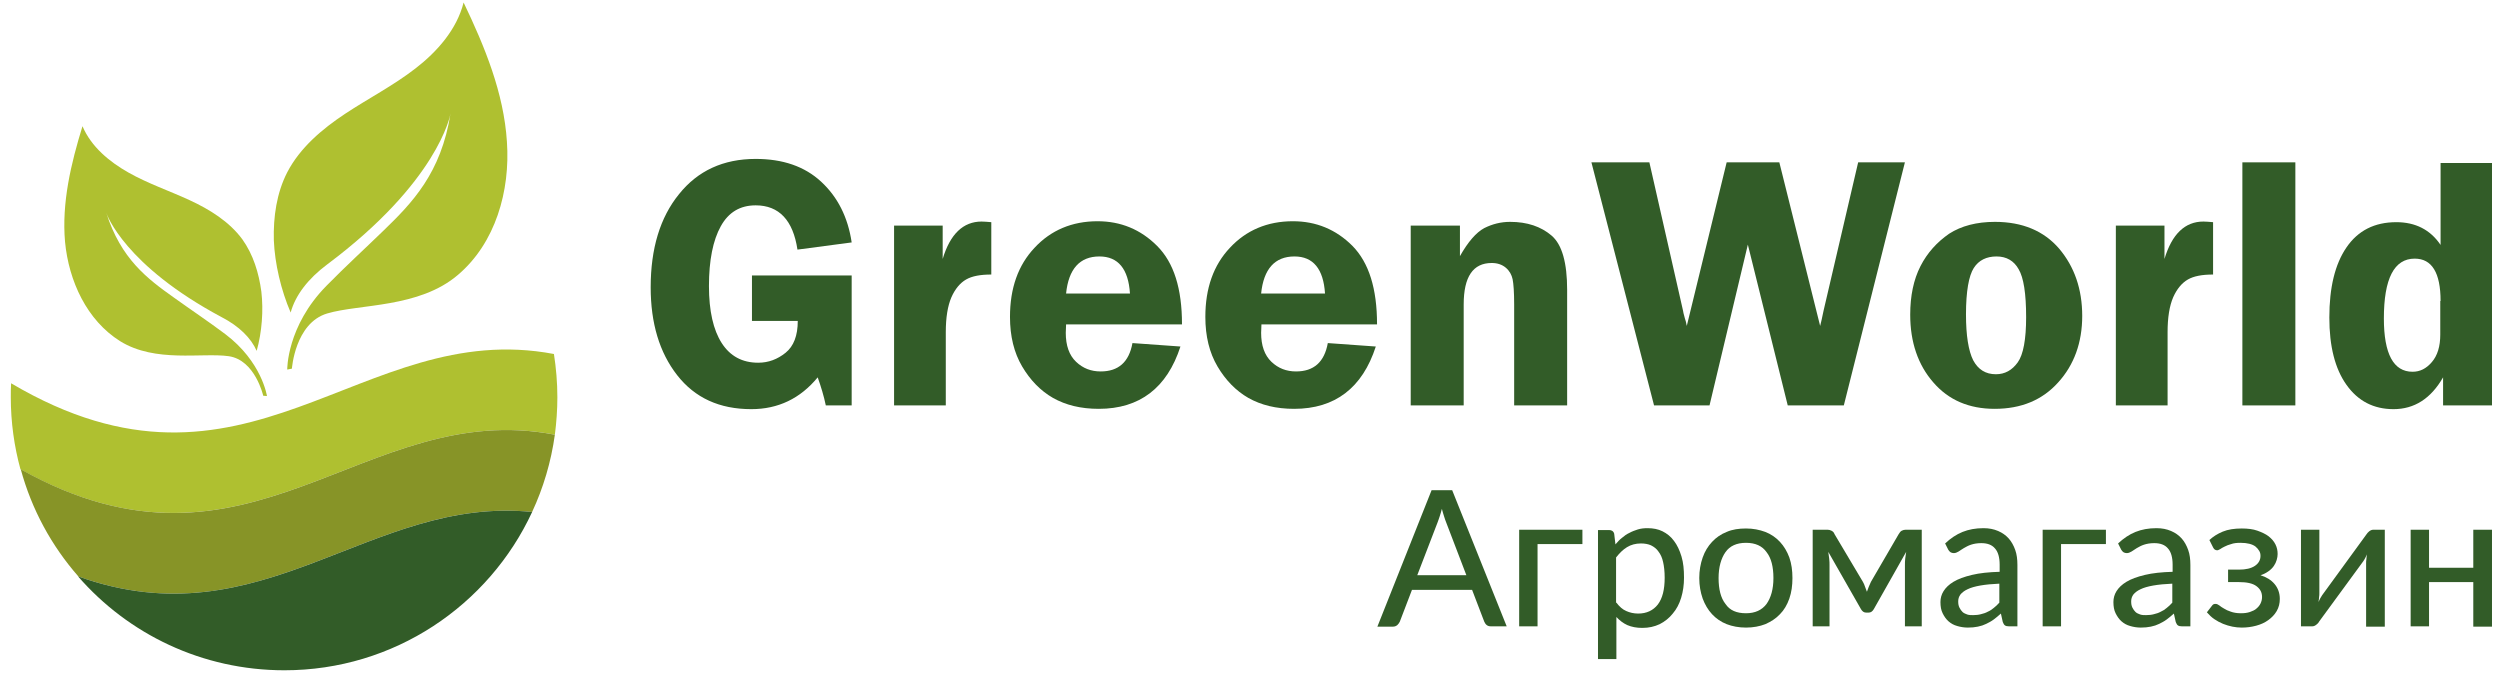
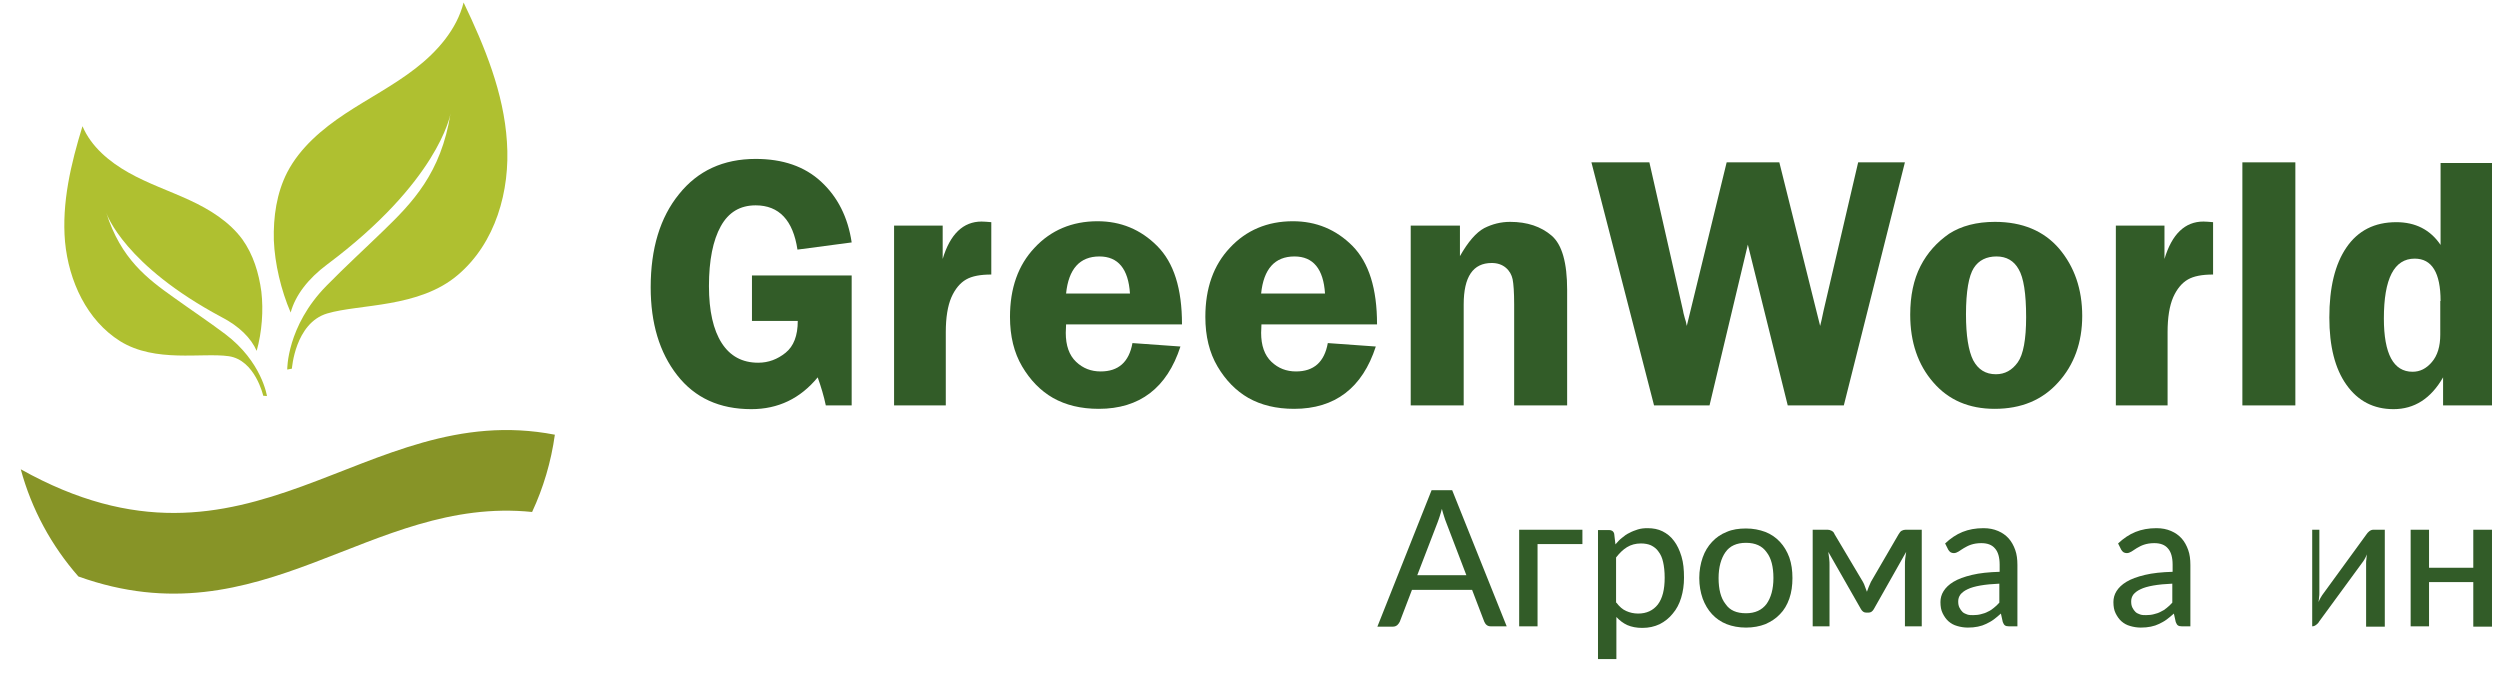
<svg xmlns="http://www.w3.org/2000/svg" width="208" height="56" viewBox="0 0 208 56" fill="none">
  <g clip-path="url(#clip0_22_30087)">
-     <path d="M46.165 36.167C46.295 35.156 46.373 34.093 46.373 33.056C46.373 31.837 46.269 30.619 46.087 29.452C29.936 26.393 20.576 43.504 0.924 31.889C0.898 32.278 0.898 32.667 0.898 33.056C0.898 35.13 1.184 37.152 1.702 39.044C20.861 49.752 30.195 33.082 46.165 36.167Z" fill="#AFC030" />
    <path d="M44.271 42.596C45.204 40.6 45.852 38.422 46.164 36.167C30.193 33.081 20.86 49.752 1.727 39.044C2.634 42.389 4.293 45.422 6.523 47.963C21.845 53.459 30.764 41.222 44.271 42.596Z" fill="#879427" />
-     <path d="M44.274 42.596C30.767 41.222 21.848 53.459 6.526 47.963C6.526 47.963 6.526 47.963 6.5 47.963C10.674 52.759 16.819 55.767 23.663 55.767C32.789 55.767 40.67 50.374 44.274 42.596Z" fill="#325C28" />
    <path d="M38.105 22.867C34.865 25.641 29.913 25.278 27.216 26.082C24.546 26.885 24.287 30.671 24.287 30.671L23.898 30.748C23.898 30.748 23.846 27.145 27.165 23.774C28.85 22.063 30.198 20.845 31.909 19.185C34.268 16.904 36.705 14.415 37.483 9.437C37.457 9.645 36.394 15.141 27.242 21.985C25.609 23.204 24.572 24.578 24.183 26.004C23.38 24.137 22.861 21.933 22.783 19.989C22.731 18.045 23.017 16.048 23.898 14.337C24.961 12.289 26.802 10.733 28.72 9.463C30.639 8.193 32.713 7.13 34.554 5.704C36.368 4.304 38.002 2.463 38.572 0.208C40.335 3.889 41.916 7.726 42.176 11.796C42.461 15.893 41.217 20.222 38.105 22.867Z" fill="#AFC030" />
    <path d="M22.211 32.952L21.9 32.926C21.9 32.926 21.226 29.945 19.022 29.634C16.793 29.322 12.93 30.204 10 28.389C7.226 26.652 5.722 23.385 5.411 20.119C5.126 16.878 5.904 13.611 6.863 10.5C7.589 12.211 9.093 13.456 10.7 14.363C12.308 15.271 14.07 15.867 15.756 16.645C17.441 17.422 19.074 18.433 20.163 19.911C21.07 21.182 21.537 22.711 21.745 24.267C21.926 25.822 21.797 27.611 21.356 29.193C20.889 28.13 19.904 27.145 18.452 26.393C10.389 22.089 8.885 17.863 8.834 17.682C10.052 21.545 12.282 23.204 14.434 24.733C15.989 25.848 17.208 26.652 18.737 27.793C21.797 30.1 22.211 32.952 22.211 32.952Z" fill="#AFC030" />
    <path d="M70.859 22.919V33.73H68.707C68.552 32.978 68.318 32.2 68.033 31.396C66.581 33.159 64.74 34.041 62.511 34.041C59.866 34.041 57.818 33.107 56.34 31.215C54.863 29.322 54.137 26.885 54.137 23.904C54.137 20.689 54.914 18.096 56.496 16.152C58.051 14.207 60.178 13.222 62.874 13.222C65.129 13.222 66.944 13.844 68.318 15.115C69.692 16.385 70.548 18.07 70.859 20.17L66.348 20.767C65.985 18.33 64.818 17.085 62.874 17.085C61.578 17.085 60.618 17.655 59.97 18.822C59.322 19.989 58.985 21.648 58.985 23.8C58.985 25.874 59.348 27.456 60.048 28.544C60.748 29.633 61.759 30.178 63.081 30.178C63.937 30.178 64.689 29.892 65.363 29.348C66.037 28.804 66.374 27.922 66.374 26.704H62.563V22.919H70.859Z" fill="#325C28" />
    <path d="M78.665 33.73H74.387V18.77H78.431V21.544C79.053 19.47 80.142 18.433 81.672 18.433C81.879 18.433 82.165 18.459 82.476 18.485V22.841C81.568 22.841 80.868 22.97 80.376 23.256C79.883 23.541 79.468 24.033 79.157 24.733C78.846 25.459 78.69 26.419 78.69 27.637V33.73H78.665Z" fill="#325C28" />
    <path d="M98.342 26.989H88.698C88.698 27.248 88.672 27.481 88.672 27.689C88.672 28.752 88.957 29.555 89.528 30.1C90.098 30.644 90.772 30.904 91.576 30.904C93.053 30.904 93.935 30.126 94.22 28.544L98.213 28.83C97.098 32.278 94.816 34.015 91.42 34.015C89.916 34.015 88.672 33.704 87.609 33.107C86.572 32.511 85.716 31.63 85.042 30.489C84.368 29.348 84.031 27.974 84.031 26.367C84.031 23.981 84.705 22.063 86.079 20.611C87.427 19.159 89.191 18.407 91.316 18.407C93.235 18.407 94.894 19.081 96.268 20.456C97.668 21.855 98.342 24.007 98.342 26.989ZM88.698 24.422H94.013C93.883 22.374 93.028 21.337 91.472 21.337C89.839 21.337 88.905 22.374 88.698 24.422Z" fill="#325C28" />
    <path d="M114.57 26.989H104.952C104.952 27.248 104.926 27.481 104.926 27.689C104.926 28.752 105.211 29.555 105.781 30.1C106.352 30.644 107.026 30.904 107.83 30.904C109.307 30.904 110.189 30.126 110.474 28.544L114.467 28.83C113.352 32.278 111.07 34.015 107.674 34.015C106.17 34.015 104.926 33.704 103.863 33.107C102.826 32.511 101.97 31.63 101.296 30.489C100.622 29.348 100.285 27.974 100.285 26.367C100.285 23.981 100.959 22.063 102.333 20.611C103.681 19.159 105.444 18.407 107.57 18.407C109.489 18.407 111.148 19.081 112.522 20.456C113.896 21.855 114.57 24.007 114.57 26.989ZM104.926 24.422H110.241C110.111 22.374 109.256 21.337 107.7 21.337C106.067 21.337 105.133 22.374 104.926 24.422Z" fill="#325C28" />
    <path d="M130.386 33.73H125.978V25.33C125.978 24.319 125.927 23.619 125.849 23.23C125.771 22.867 125.59 22.53 125.279 22.27C124.967 22.011 124.579 21.881 124.112 21.881C122.556 21.881 121.779 23.022 121.779 25.33V33.73H117.371V18.77H121.467V21.311C122.141 20.119 122.816 19.341 123.49 18.978C124.164 18.641 124.864 18.459 125.641 18.459C127.067 18.459 128.208 18.848 129.09 19.6C129.971 20.352 130.386 21.881 130.386 24.111V33.73Z" fill="#325C28" />
    <path d="M158.488 13.507L153.406 33.73H148.74L145.421 20.352L142.232 33.73H137.617L132.406 13.507H137.228L140.028 25.848C140.028 25.9 140.08 26.133 140.184 26.496C140.236 26.626 140.288 26.833 140.34 27.118L143.658 13.507H148.04L151.436 27.118C151.514 26.859 151.591 26.444 151.721 25.848L154.599 13.507H158.488Z" fill="#325C28" />
    <path d="M165.982 18.459C168.263 18.459 170.052 19.211 171.322 20.689C172.593 22.193 173.241 24.059 173.241 26.289C173.241 28.493 172.567 30.359 171.245 31.811C169.922 33.289 168.159 34.015 165.956 34.015C163.83 34.015 162.119 33.289 160.848 31.811C159.578 30.359 158.93 28.467 158.93 26.185C158.93 24.604 159.215 23.256 159.785 22.141C160.356 21.026 161.159 20.144 162.17 19.444C163.182 18.796 164.452 18.459 165.982 18.459ZM166.111 21.337C165.282 21.337 164.633 21.648 164.219 22.296C163.804 22.944 163.57 24.241 163.57 26.159C163.57 27.922 163.778 29.193 164.167 29.97C164.582 30.748 165.204 31.137 166.059 31.137C166.811 31.137 167.407 30.8 167.874 30.152C168.341 29.504 168.574 28.233 168.574 26.393C168.574 24.422 168.367 23.1 167.952 22.4C167.563 21.7 166.941 21.337 166.111 21.337Z" fill="#325C28" />
    <path d="M180.317 33.73H176.039V18.77H180.084V21.544C180.706 19.47 181.795 18.433 183.324 18.433C183.532 18.433 183.817 18.459 184.128 18.485V22.841C183.221 22.841 182.521 22.97 182.028 23.256C181.535 23.541 181.121 24.033 180.809 24.733C180.498 25.459 180.343 26.419 180.343 27.637V33.73H180.317Z" fill="#325C28" />
    <path d="M186.566 33.73V13.507H190.974V33.73H186.566Z" fill="#325C28" />
    <path d="M207.334 13.507V33.73H203.264V31.396C202.253 33.159 200.879 34.041 199.142 34.041C197.482 34.041 196.186 33.367 195.227 32.018C194.267 30.67 193.801 28.804 193.801 26.418C193.801 23.93 194.267 21.985 195.227 20.585C196.186 19.185 197.56 18.485 199.375 18.485C200.956 18.485 202.201 19.107 203.056 20.378V13.559H207.334V13.507ZM203.056 25.044C203.056 22.685 202.33 21.518 200.904 21.518C199.193 21.518 198.338 23.178 198.338 26.496C198.338 29.452 199.142 30.93 200.723 30.93C201.345 30.93 201.864 30.67 202.33 30.126C202.797 29.581 203.03 28.829 203.03 27.844V25.044H203.056Z" fill="#325C28" />
    <path d="M125.357 52.111H124.061C123.905 52.111 123.801 52.085 123.698 52.007C123.594 51.93 123.542 51.826 123.49 51.722L122.479 49.078H117.475L116.464 51.722C116.412 51.826 116.361 51.904 116.257 52.007C116.153 52.085 116.05 52.137 115.894 52.137H114.598L119.109 40.782H120.82L125.357 52.111ZM122.012 47.885L120.327 43.478C120.275 43.322 120.198 43.167 120.146 42.959C120.094 42.778 120.016 42.57 119.964 42.337C119.912 42.57 119.835 42.778 119.783 42.959C119.731 43.141 119.653 43.322 119.601 43.478L117.916 47.859H122.012V47.885Z" fill="#325C28" />
    <path d="M131.657 45.267H127.924V52.111H126.395V44.074H131.657V45.267Z" fill="#325C28" />
    <path d="M134.405 45.293C134.586 45.085 134.742 44.904 134.949 44.748C135.131 44.593 135.338 44.437 135.572 44.333C135.805 44.204 136.038 44.126 136.272 44.048C136.531 43.97 136.79 43.944 137.075 43.944C137.542 43.944 137.957 44.022 138.32 44.204C138.683 44.385 139.02 44.645 139.279 45.007C139.538 45.344 139.746 45.785 139.901 46.304C140.057 46.822 140.109 47.393 140.109 48.067C140.109 48.663 140.031 49.207 139.875 49.726C139.72 50.245 139.486 50.685 139.175 51.048C138.89 51.411 138.501 51.722 138.086 51.93C137.646 52.137 137.179 52.241 136.635 52.241C136.168 52.241 135.753 52.163 135.39 52.007C135.053 51.852 134.742 51.618 134.483 51.333V54.833H132.953V44.1H133.886C134.094 44.1 134.249 44.204 134.301 44.411L134.405 45.293ZM134.483 50.141C134.742 50.478 135.001 50.711 135.312 50.841C135.598 50.97 135.935 51.048 136.298 51.048C136.998 51.048 137.542 50.789 137.931 50.296C138.32 49.778 138.501 49.052 138.501 48.067C138.501 47.548 138.449 47.107 138.372 46.77C138.294 46.407 138.164 46.122 137.983 45.889C137.827 45.656 137.62 45.5 137.361 45.37C137.127 45.267 136.842 45.215 136.531 45.215C136.09 45.215 135.701 45.319 135.364 45.526C135.027 45.733 134.742 46.019 134.457 46.382V50.141H134.483Z" fill="#325C28" />
    <path d="M145.268 43.97C145.864 43.97 146.383 44.074 146.875 44.256C147.342 44.437 147.757 44.722 148.094 45.085C148.431 45.448 148.69 45.889 148.872 46.382C149.053 46.9 149.131 47.47 149.131 48.093C149.131 48.715 149.053 49.285 148.872 49.804C148.69 50.322 148.431 50.763 148.094 51.1C147.757 51.463 147.342 51.722 146.875 51.93C146.409 52.111 145.864 52.215 145.268 52.215C144.671 52.215 144.127 52.111 143.66 51.93C143.194 51.748 142.779 51.463 142.442 51.1C142.105 50.737 141.846 50.296 141.664 49.804C141.483 49.285 141.379 48.715 141.379 48.093C141.379 47.47 141.483 46.9 141.664 46.382C141.846 45.863 142.105 45.448 142.442 45.085C142.779 44.722 143.194 44.437 143.66 44.256C144.127 44.048 144.671 43.97 145.268 43.97ZM145.268 51.022C146.02 51.022 146.59 50.763 146.979 50.245C147.342 49.726 147.549 49.026 147.549 48.093C147.549 47.159 147.368 46.433 146.979 45.941C146.616 45.422 146.046 45.163 145.268 45.163C144.49 45.163 143.92 45.422 143.557 45.941C143.194 46.459 142.986 47.185 142.986 48.093C142.986 49.026 143.168 49.752 143.557 50.245C143.92 50.789 144.49 51.022 145.268 51.022Z" fill="#325C28" />
    <path d="M159.89 44.074V52.111H158.49V47.004C158.49 46.848 158.49 46.667 158.516 46.459C158.542 46.252 158.568 46.07 158.594 45.915L155.898 50.685C155.846 50.763 155.794 50.841 155.716 50.893C155.639 50.944 155.561 50.97 155.457 50.97H155.276C155.172 50.97 155.094 50.944 155.016 50.893C154.939 50.841 154.887 50.763 154.835 50.685L152.113 45.915C152.139 46.096 152.165 46.278 152.19 46.485C152.216 46.693 152.216 46.874 152.216 47.03V52.111H150.816V44.074H152.061C152.165 44.074 152.268 44.1 152.372 44.152C152.476 44.204 152.579 44.282 152.631 44.437L154.99 48.404C155.068 48.533 155.12 48.663 155.172 48.819C155.224 48.948 155.276 49.104 155.328 49.233C155.379 49.104 155.431 48.948 155.483 48.819C155.535 48.689 155.613 48.533 155.665 48.404L157.972 44.437C158.05 44.307 158.128 44.204 158.231 44.152C158.335 44.1 158.439 44.074 158.542 44.074H159.89Z" fill="#325C28" />
    <path d="M161.834 45.215C162.275 44.8 162.768 44.463 163.286 44.256C163.805 44.048 164.375 43.944 165.023 43.944C165.49 43.944 165.879 44.022 166.242 44.178C166.605 44.333 166.89 44.541 167.123 44.8C167.356 45.059 167.538 45.396 167.668 45.759C167.797 46.122 167.849 46.537 167.849 47.004V52.111H167.149C166.993 52.111 166.89 52.085 166.812 52.033C166.734 51.981 166.682 51.878 166.63 51.748L166.475 51.048C166.268 51.23 166.06 51.411 165.879 51.541C165.671 51.696 165.464 51.8 165.256 51.904C165.049 52.007 164.816 52.085 164.556 52.137C164.297 52.189 164.038 52.215 163.727 52.215C163.416 52.215 163.105 52.163 162.845 52.085C162.56 52.007 162.327 51.878 162.119 51.696C161.912 51.515 161.756 51.282 161.627 51.022C161.497 50.763 161.445 50.452 161.445 50.089C161.445 49.778 161.523 49.467 161.705 49.181C161.886 48.896 162.145 48.637 162.534 48.404C162.923 48.17 163.416 47.989 164.064 47.833C164.712 47.678 165.464 47.6 166.371 47.574V46.978C166.371 46.382 166.242 45.915 165.982 45.63C165.723 45.319 165.334 45.189 164.842 45.189C164.505 45.189 164.219 45.241 163.986 45.319C163.753 45.396 163.571 45.5 163.39 45.604C163.208 45.707 163.079 45.811 162.949 45.889C162.819 45.967 162.69 46.019 162.56 46.019C162.456 46.019 162.353 45.993 162.275 45.941C162.197 45.889 162.145 45.811 162.093 45.733L161.834 45.215ZM166.371 48.559C165.749 48.585 165.205 48.637 164.764 48.715C164.323 48.793 163.96 48.896 163.701 49.026C163.416 49.156 163.234 49.311 163.105 49.467C162.975 49.648 162.923 49.83 162.923 50.037C162.923 50.245 162.949 50.4 163.027 50.556C163.105 50.711 163.182 50.815 163.286 50.919C163.39 51.022 163.545 51.074 163.675 51.126C163.83 51.178 163.986 51.178 164.168 51.178C164.401 51.178 164.634 51.152 164.816 51.1C165.023 51.048 165.205 50.996 165.386 50.893C165.568 50.815 165.723 50.711 165.879 50.581C166.034 50.452 166.19 50.322 166.345 50.141V48.559H166.371Z" fill="#325C28" />
-     <path d="M175.212 45.267H171.479V52.111H169.949V44.074H175.212V45.267Z" fill="#325C28" />
    <path d="M176.225 45.215C176.666 44.8 177.158 44.463 177.677 44.256C178.195 44.048 178.766 43.944 179.414 43.944C179.88 43.944 180.269 44.022 180.632 44.178C180.995 44.333 181.28 44.541 181.514 44.8C181.747 45.059 181.929 45.396 182.058 45.759C182.188 46.122 182.24 46.537 182.24 47.004V52.111H181.54C181.384 52.111 181.28 52.085 181.203 52.033C181.125 51.981 181.073 51.878 181.021 51.748L180.866 51.048C180.658 51.23 180.451 51.411 180.269 51.541C180.062 51.696 179.854 51.8 179.647 51.904C179.44 52.007 179.206 52.085 178.947 52.137C178.688 52.189 178.429 52.215 178.117 52.215C177.806 52.215 177.495 52.163 177.236 52.085C176.951 52.007 176.717 51.878 176.51 51.696C176.303 51.515 176.147 51.282 176.017 51.022C175.888 50.763 175.836 50.452 175.836 50.089C175.836 49.778 175.914 49.467 176.095 49.181C176.277 48.896 176.536 48.637 176.925 48.404C177.314 48.17 177.806 47.989 178.454 47.833C179.103 47.678 179.854 47.6 180.762 47.574V46.978C180.762 46.382 180.632 45.915 180.373 45.63C180.114 45.319 179.725 45.189 179.232 45.189C178.895 45.189 178.61 45.241 178.377 45.319C178.143 45.396 177.962 45.5 177.78 45.604C177.625 45.707 177.469 45.811 177.34 45.889C177.21 45.967 177.08 46.019 176.951 46.019C176.847 46.019 176.743 45.993 176.666 45.941C176.588 45.889 176.536 45.811 176.484 45.733L176.225 45.215ZM180.762 48.559C180.14 48.585 179.595 48.637 179.154 48.715C178.714 48.793 178.351 48.896 178.091 49.026C177.806 49.156 177.625 49.311 177.495 49.467C177.366 49.648 177.314 49.83 177.314 50.037C177.314 50.245 177.34 50.4 177.417 50.556C177.495 50.711 177.573 50.815 177.677 50.919C177.78 51.022 177.936 51.074 178.066 51.126C178.221 51.178 178.377 51.178 178.558 51.178C178.791 51.178 179.025 51.152 179.206 51.1C179.414 51.048 179.595 50.996 179.777 50.893C179.958 50.815 180.114 50.711 180.269 50.581C180.425 50.452 180.58 50.322 180.736 50.141V48.559H180.762Z" fill="#325C28" />
-     <path d="M183.821 44.93C184.132 44.645 184.495 44.411 184.935 44.23C185.376 44.048 185.895 43.97 186.517 43.97C187.01 43.97 187.45 44.022 187.813 44.152C188.176 44.282 188.513 44.437 188.747 44.618C189.006 44.826 189.187 45.033 189.317 45.293C189.447 45.552 189.498 45.811 189.498 46.096C189.498 46.252 189.473 46.407 189.421 46.589C189.369 46.77 189.291 46.926 189.187 47.081C189.084 47.237 188.928 47.393 188.747 47.522C188.565 47.652 188.332 47.782 188.073 47.859C188.565 48.015 188.954 48.248 189.239 48.585C189.524 48.922 189.68 49.337 189.68 49.83C189.68 50.193 189.602 50.53 189.421 50.841C189.239 51.152 189.006 51.385 188.721 51.593C188.436 51.8 188.098 51.956 187.71 52.059C187.321 52.163 186.932 52.215 186.517 52.215C186.258 52.215 185.998 52.189 185.739 52.137C185.48 52.085 185.221 52.007 184.961 51.904C184.702 51.8 184.469 51.67 184.236 51.515C184.002 51.359 183.795 51.152 183.613 50.944L184.054 50.374C184.132 50.27 184.21 50.245 184.339 50.245C184.443 50.245 184.547 50.296 184.65 50.374C184.754 50.452 184.884 50.556 185.039 50.633C185.195 50.737 185.376 50.815 185.61 50.893C185.817 50.97 186.102 51.022 186.439 51.022C186.724 51.022 186.958 50.996 187.191 50.919C187.398 50.841 187.606 50.763 187.736 50.633C187.891 50.504 187.995 50.374 188.073 50.218C188.15 50.063 188.202 49.882 188.202 49.674C188.202 49.285 188.047 49 187.736 48.767C187.424 48.533 186.932 48.43 186.284 48.43H185.376V47.393H186.284C186.854 47.393 187.295 47.289 187.606 47.081C187.917 46.874 188.073 46.589 188.073 46.252C188.073 46.096 188.047 45.967 187.969 45.837C187.891 45.707 187.787 45.578 187.658 45.474C187.528 45.37 187.347 45.293 187.139 45.241C186.932 45.189 186.698 45.163 186.413 45.163C186.102 45.163 185.843 45.189 185.636 45.267C185.428 45.319 185.247 45.396 185.091 45.474C184.936 45.552 184.832 45.604 184.728 45.681C184.624 45.733 184.547 45.785 184.469 45.785C184.391 45.785 184.339 45.759 184.287 45.733C184.235 45.707 184.184 45.656 184.132 45.552L183.821 44.93Z" fill="#325C28" />
-     <path d="M198.415 44.1V52.137H196.86V46.874C196.86 46.77 196.86 46.641 196.886 46.511C196.886 46.382 196.912 46.252 196.938 46.122C196.886 46.226 196.834 46.33 196.782 46.433C196.73 46.537 196.678 46.615 196.627 46.693L192.945 51.722C192.893 51.826 192.815 51.904 192.712 51.981C192.608 52.059 192.504 52.111 192.375 52.111H191.441V44.074H192.971V49.337C192.971 49.441 192.971 49.57 192.945 49.7C192.945 49.83 192.919 49.959 192.893 50.089C192.997 49.856 193.101 49.674 193.204 49.519L196.886 44.463C196.938 44.385 197.015 44.282 197.119 44.204C197.223 44.126 197.327 44.074 197.456 44.074H198.415V44.1Z" fill="#325C28" />
+     <path d="M198.415 44.1V52.137H196.86V46.874C196.86 46.77 196.86 46.641 196.886 46.511C196.886 46.382 196.912 46.252 196.938 46.122C196.886 46.226 196.834 46.33 196.782 46.433C196.73 46.537 196.678 46.615 196.627 46.693L192.945 51.722C192.893 51.826 192.815 51.904 192.712 51.981C192.608 52.059 192.504 52.111 192.375 52.111V44.074H192.971V49.337C192.971 49.441 192.971 49.57 192.945 49.7C192.945 49.83 192.919 49.959 192.893 50.089C192.997 49.856 193.101 49.674 193.204 49.519L196.886 44.463C196.938 44.385 197.015 44.282 197.119 44.204C197.223 44.126 197.327 44.074 197.456 44.074H198.415V44.1Z" fill="#325C28" />
    <path d="M207.333 44.1V52.137H205.778V48.43H202.096V52.111H200.566V44.074H202.096V47.237H205.778V44.074H207.333V44.1Z" fill="#325C28" />
  </g>
  <defs>
    <clipPath id="clip0_22_30087">
      <rect width="208" height="56" fill="white" />
    </clipPath>
  </defs>
</svg>